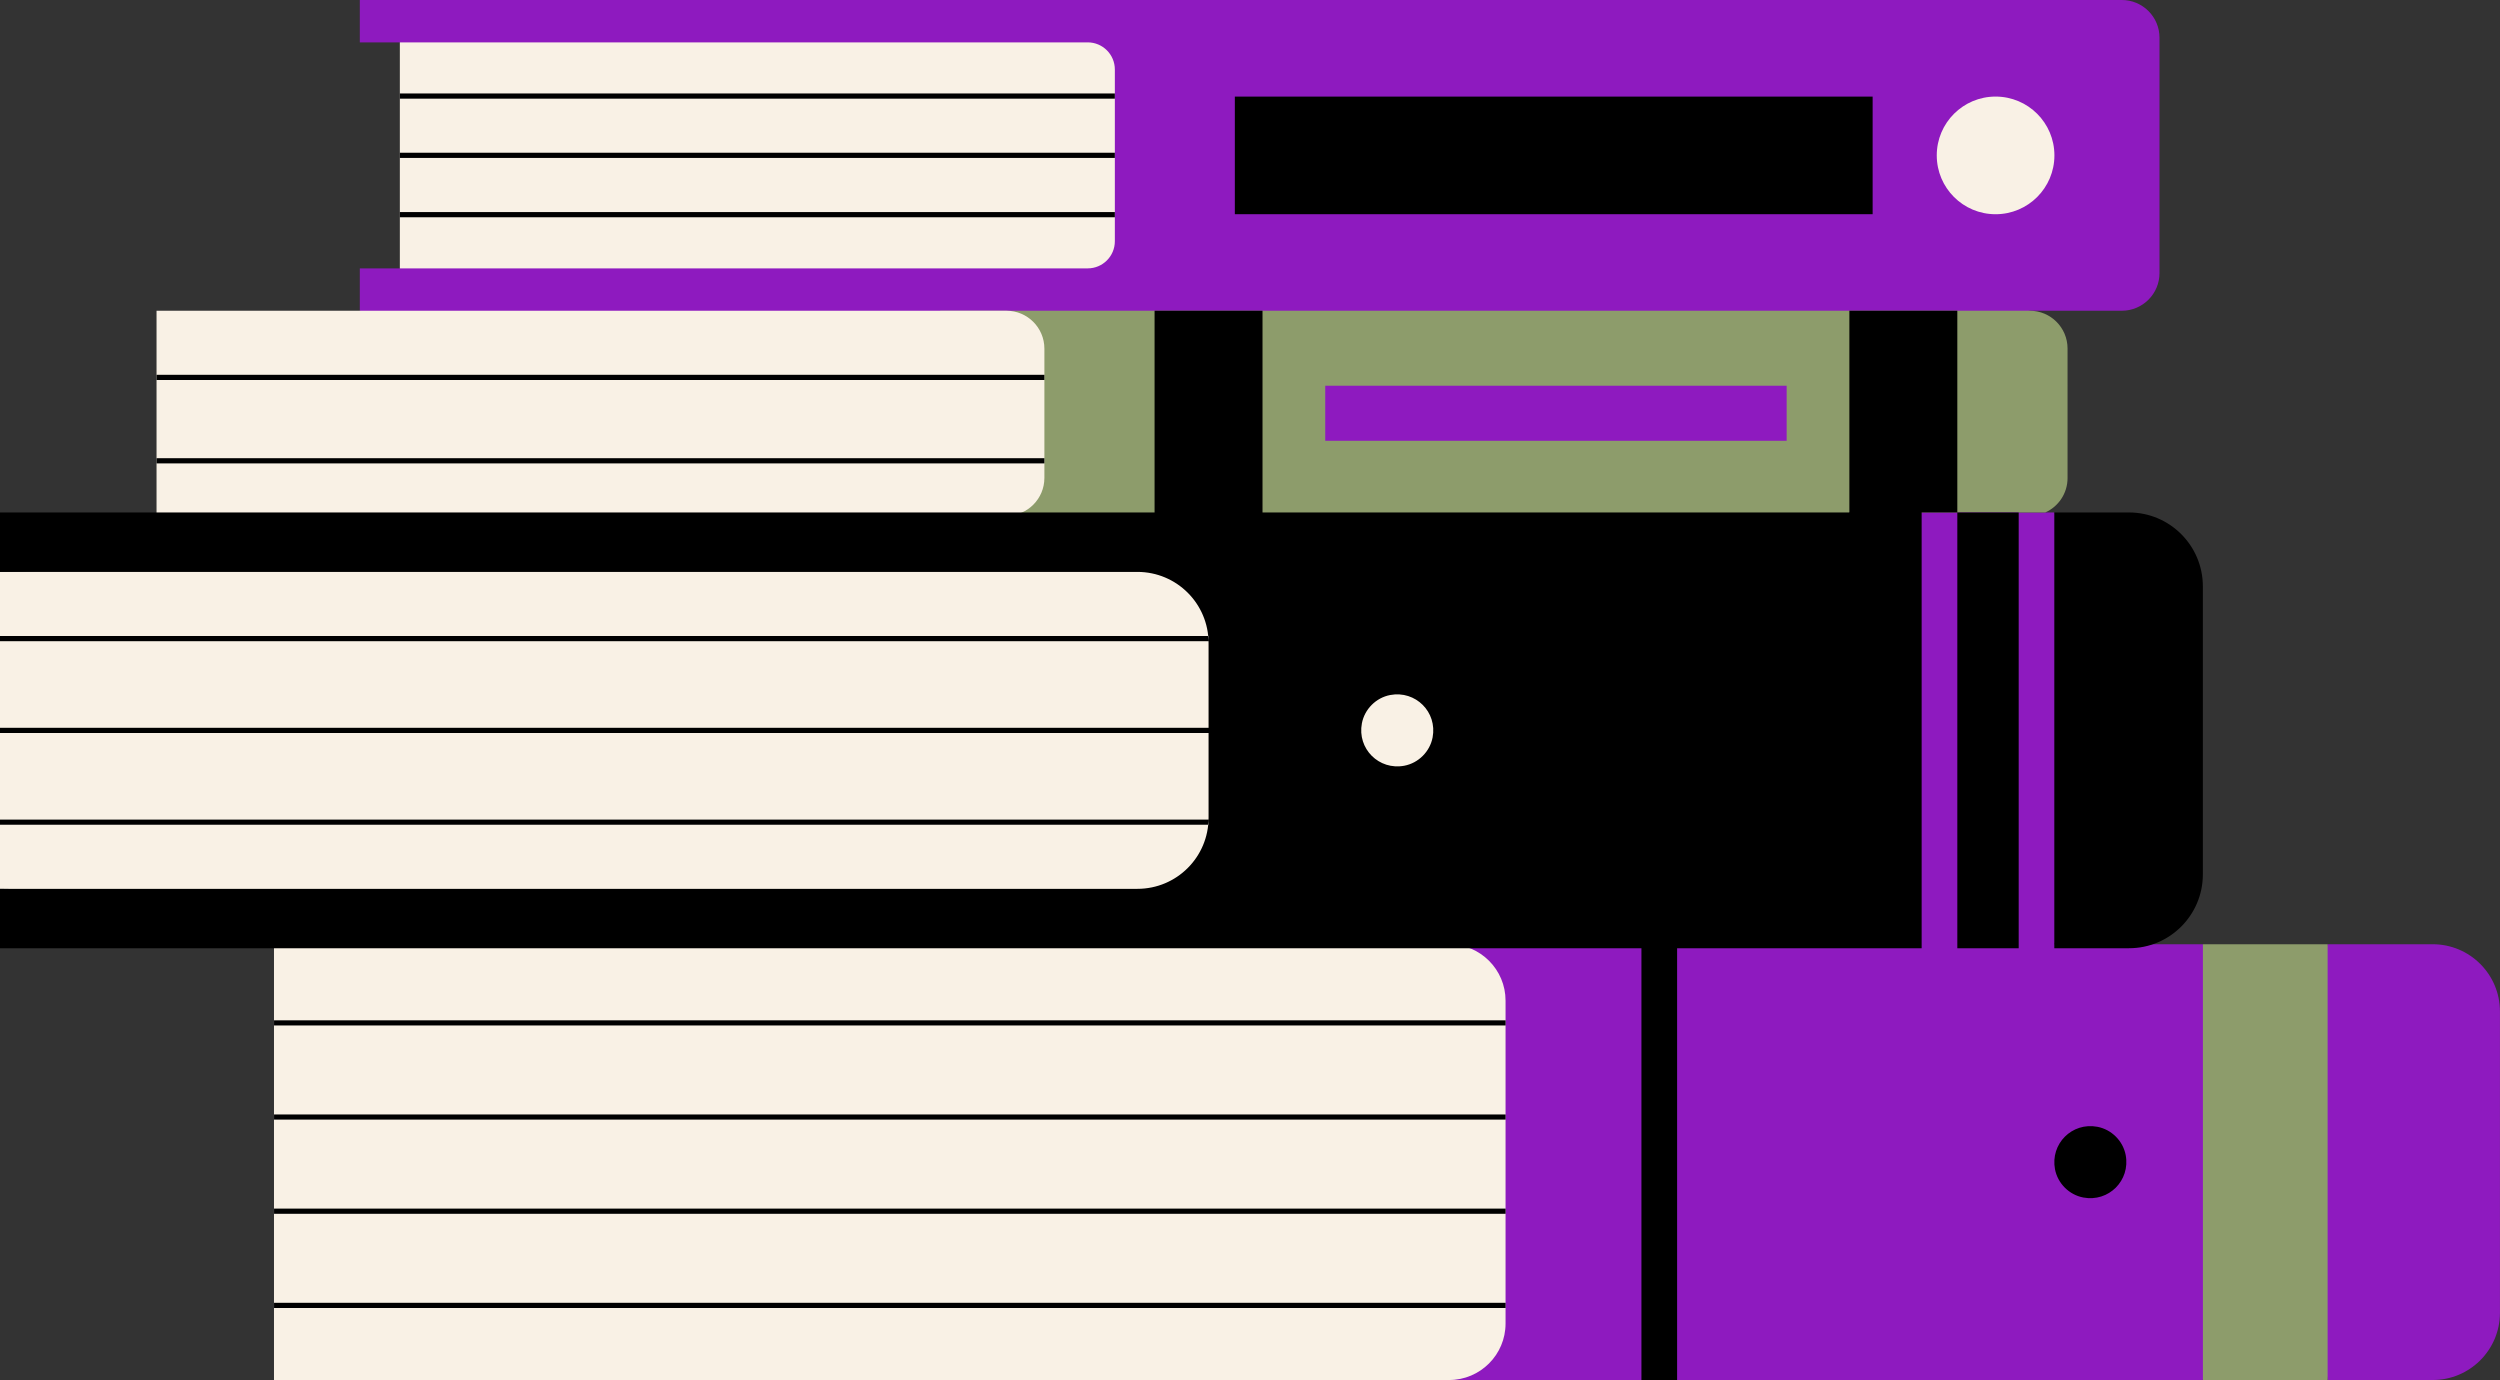
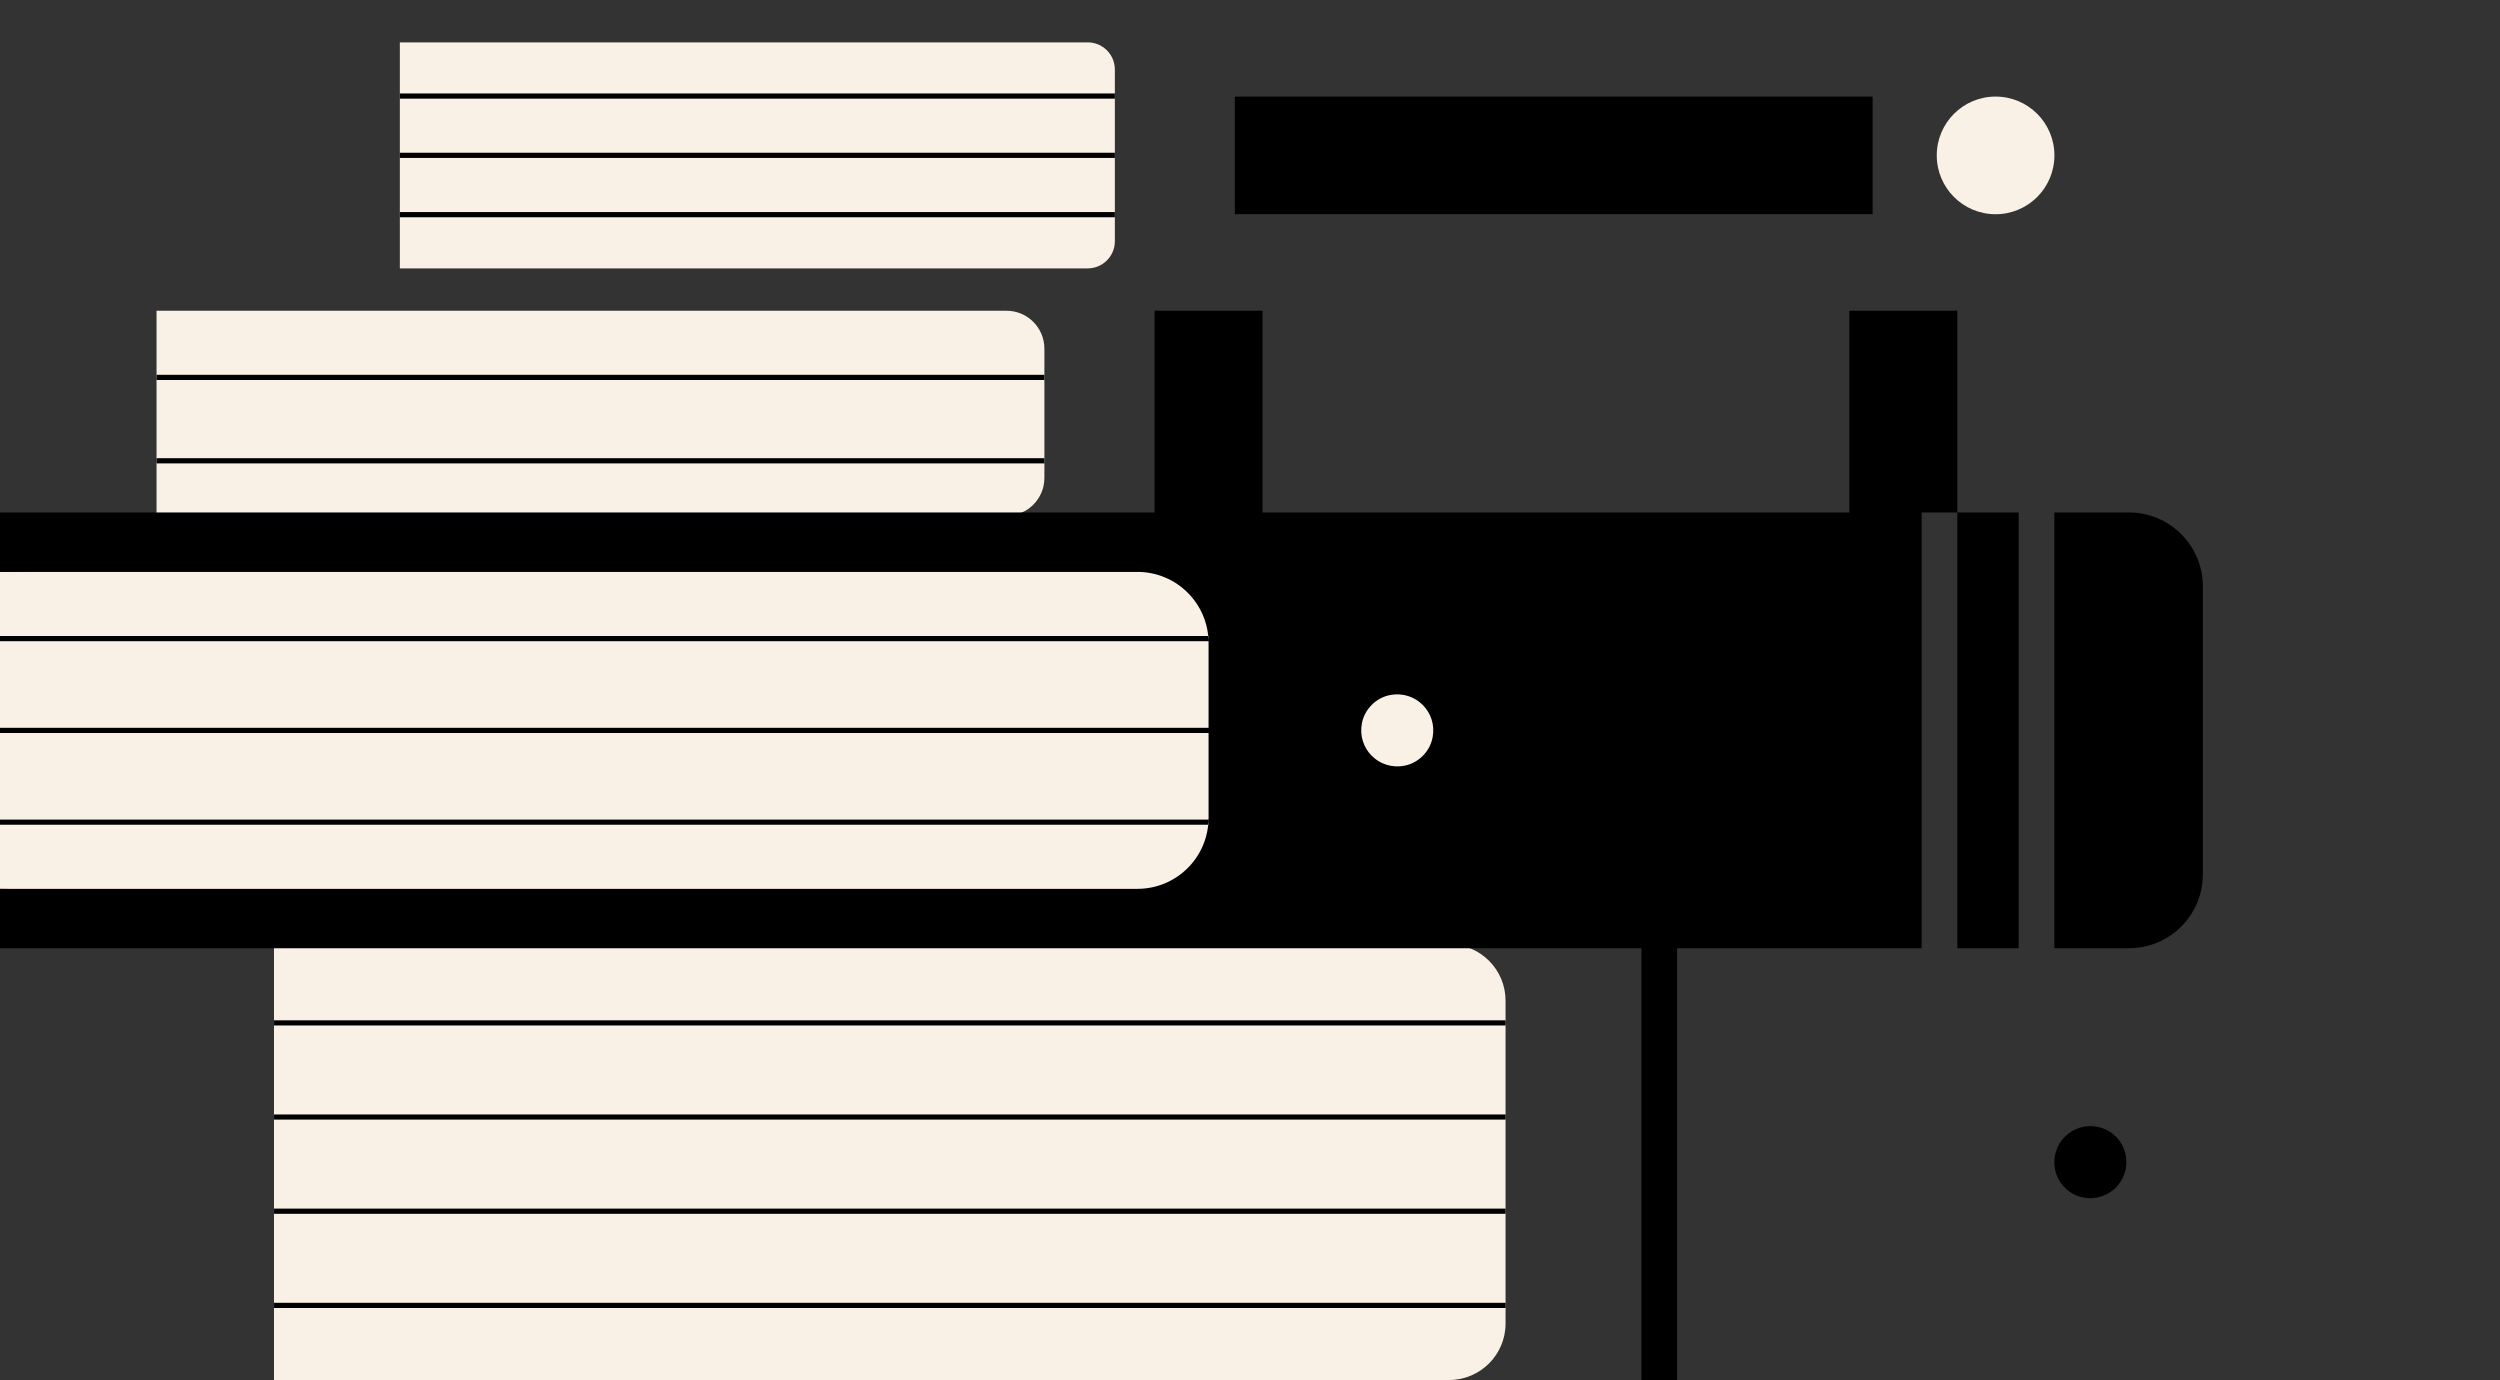
<svg xmlns="http://www.w3.org/2000/svg" height="265.8" preserveAspectRatio="xMidYMid meet" version="1.0" viewBox="0.0 0.0 481.5 265.8" width="481.5" zoomAndPan="magnify">
  <rect x="0.0" y="0.0" width="481.5" height="265.8" fill="#333333" stroke="none" />
  <g id="change1_1">
-     <path d="M395.66,181.86h28.61l8.4,28.24l-8.4,55.69H277.93v-83.93h85.56V98.7l18.06-13.8l7.24,13.8h6.87l18.92,37.97 L395.66,181.86z M358.59,72.19h-112v17.07h112V72.19z M415.92,52.59V7.26c0-4.01-3.25-7.26-7.26-7.26H214.72h-11.04H69.3v8.16h7.71 l23.86,26.65L77.01,51.69H69.3v8.16l134.96,28.4l186.68-28.4h17.71C412.67,59.85,415.92,56.6,415.92,52.59z M468.54,181.86H448.3 l-8.4,27.08l8.4,56.85h20.24c7.15,0,12.95-5.8,12.95-12.95v-58.03C481.49,187.66,475.69,181.86,468.54,181.86z" fill="#8e1abf" />
-   </g>
+     </g>
  <g id="change2_1">
-     <path d="M390.95,59.85H181.09v39.49h175.05V98.7h37.78c2.53-1.13,4.29-3.67,4.29-6.62V67.1 C398.2,63.1,394.95,59.85,390.95,59.85z M344.11,84.9h-88.87V74.29h88.87V84.9z M448.3,181.86v83.93h-24.02v-83.93H448.3z" fill="#8d9c6b" />
-   </g>
+     </g>
  <g id="change3_1">
    <path d="M237.83,174.87L0,171.19v-61.05l237.83-5.73l52.15,38.97L237.83,174.87z M201.15,92.05v-24.9 c0-4.03-3.27-7.3-7.3-7.3H30.15v39.49h163.71C197.88,99.34,201.15,96.08,201.15,92.05z M279.09,181.86l-226.32-6.51v90.44h226.32 c6.01,0,10.88-4.87,10.88-10.88v-62.17C289.98,186.73,285.1,181.86,279.09,181.86z M384.35,18.6c-6.26,0-11.33,5.07-11.33,11.33 s5.07,11.33,11.33,11.33s11.33-5.07,11.33-11.33S390.61,18.6,384.35,18.6z M214.72,46.46V13.39c0-2.89-2.34-5.23-5.23-5.23H77.01 v43.53h132.48C212.38,51.69,214.72,49.35,214.72,46.46z" fill="#f9f1e5" />
  </g>
  <g id="change4_1">
    <path d="M201.15,73.19h-171v-1h171V73.19z M201.15,88.25h-171v1h171V88.25z M376.98,59.85V98.7h-6.87v83.93h-47.1v83.16h-6.87 v-83.16h-83.38H0v-11.44h219.07c7.57,0,13.7-6.13,13.7-13.7v-33.64c0-7.57-6.13-13.7-13.7-13.7H0V98.7h222.37V59.85h20.79V98.7 h113.03V59.85H376.98z M275.92,142.03c0.93-4.89-3.28-9.09-8.17-8.17c-2.73,0.52-4.93,2.72-5.45,5.45 c-0.93,4.89,3.28,9.09,8.17,8.17C273.2,146.96,275.4,144.76,275.92,142.03z M376.98,182.64h11.82V98.7h-11.82V182.64z M410.04,98.7 h-14.38v83.93h14.38c7.86,0,14.23-6.37,14.23-14.23v-55.47C424.27,105.08,417.9,98.7,410.04,98.7z M403.96,217.02 c-4.89-0.93-9.09,3.28-8.17,8.17c0.52,2.73,2.72,4.93,5.45,5.45c4.89,0.93,9.09-3.28,8.17-8.17 C408.89,219.74,406.69,217.54,403.96,217.02z M52.78,197.51h237.2v-1H52.78V197.51z M52.78,215.64h237.2v-1H52.78V215.64z M52.78,233.78h237.2v-1H52.78V233.78z M52.78,251.92h237.2v-1H52.78V251.92z M232.77,122.49H0v1h232.77V122.49z M0,141.17h232.77 v-1H0V141.17z M0,158.85h232.77v-1H0V158.85z M360.67,18.6H237.83v22.65h122.84V18.6z M214.72,18H77.01v1h137.71V18z M214.72,29.42 H77.01v1h137.71V29.42z M214.72,40.85H77.01v1h137.71V40.85z" />
  </g>
</svg>